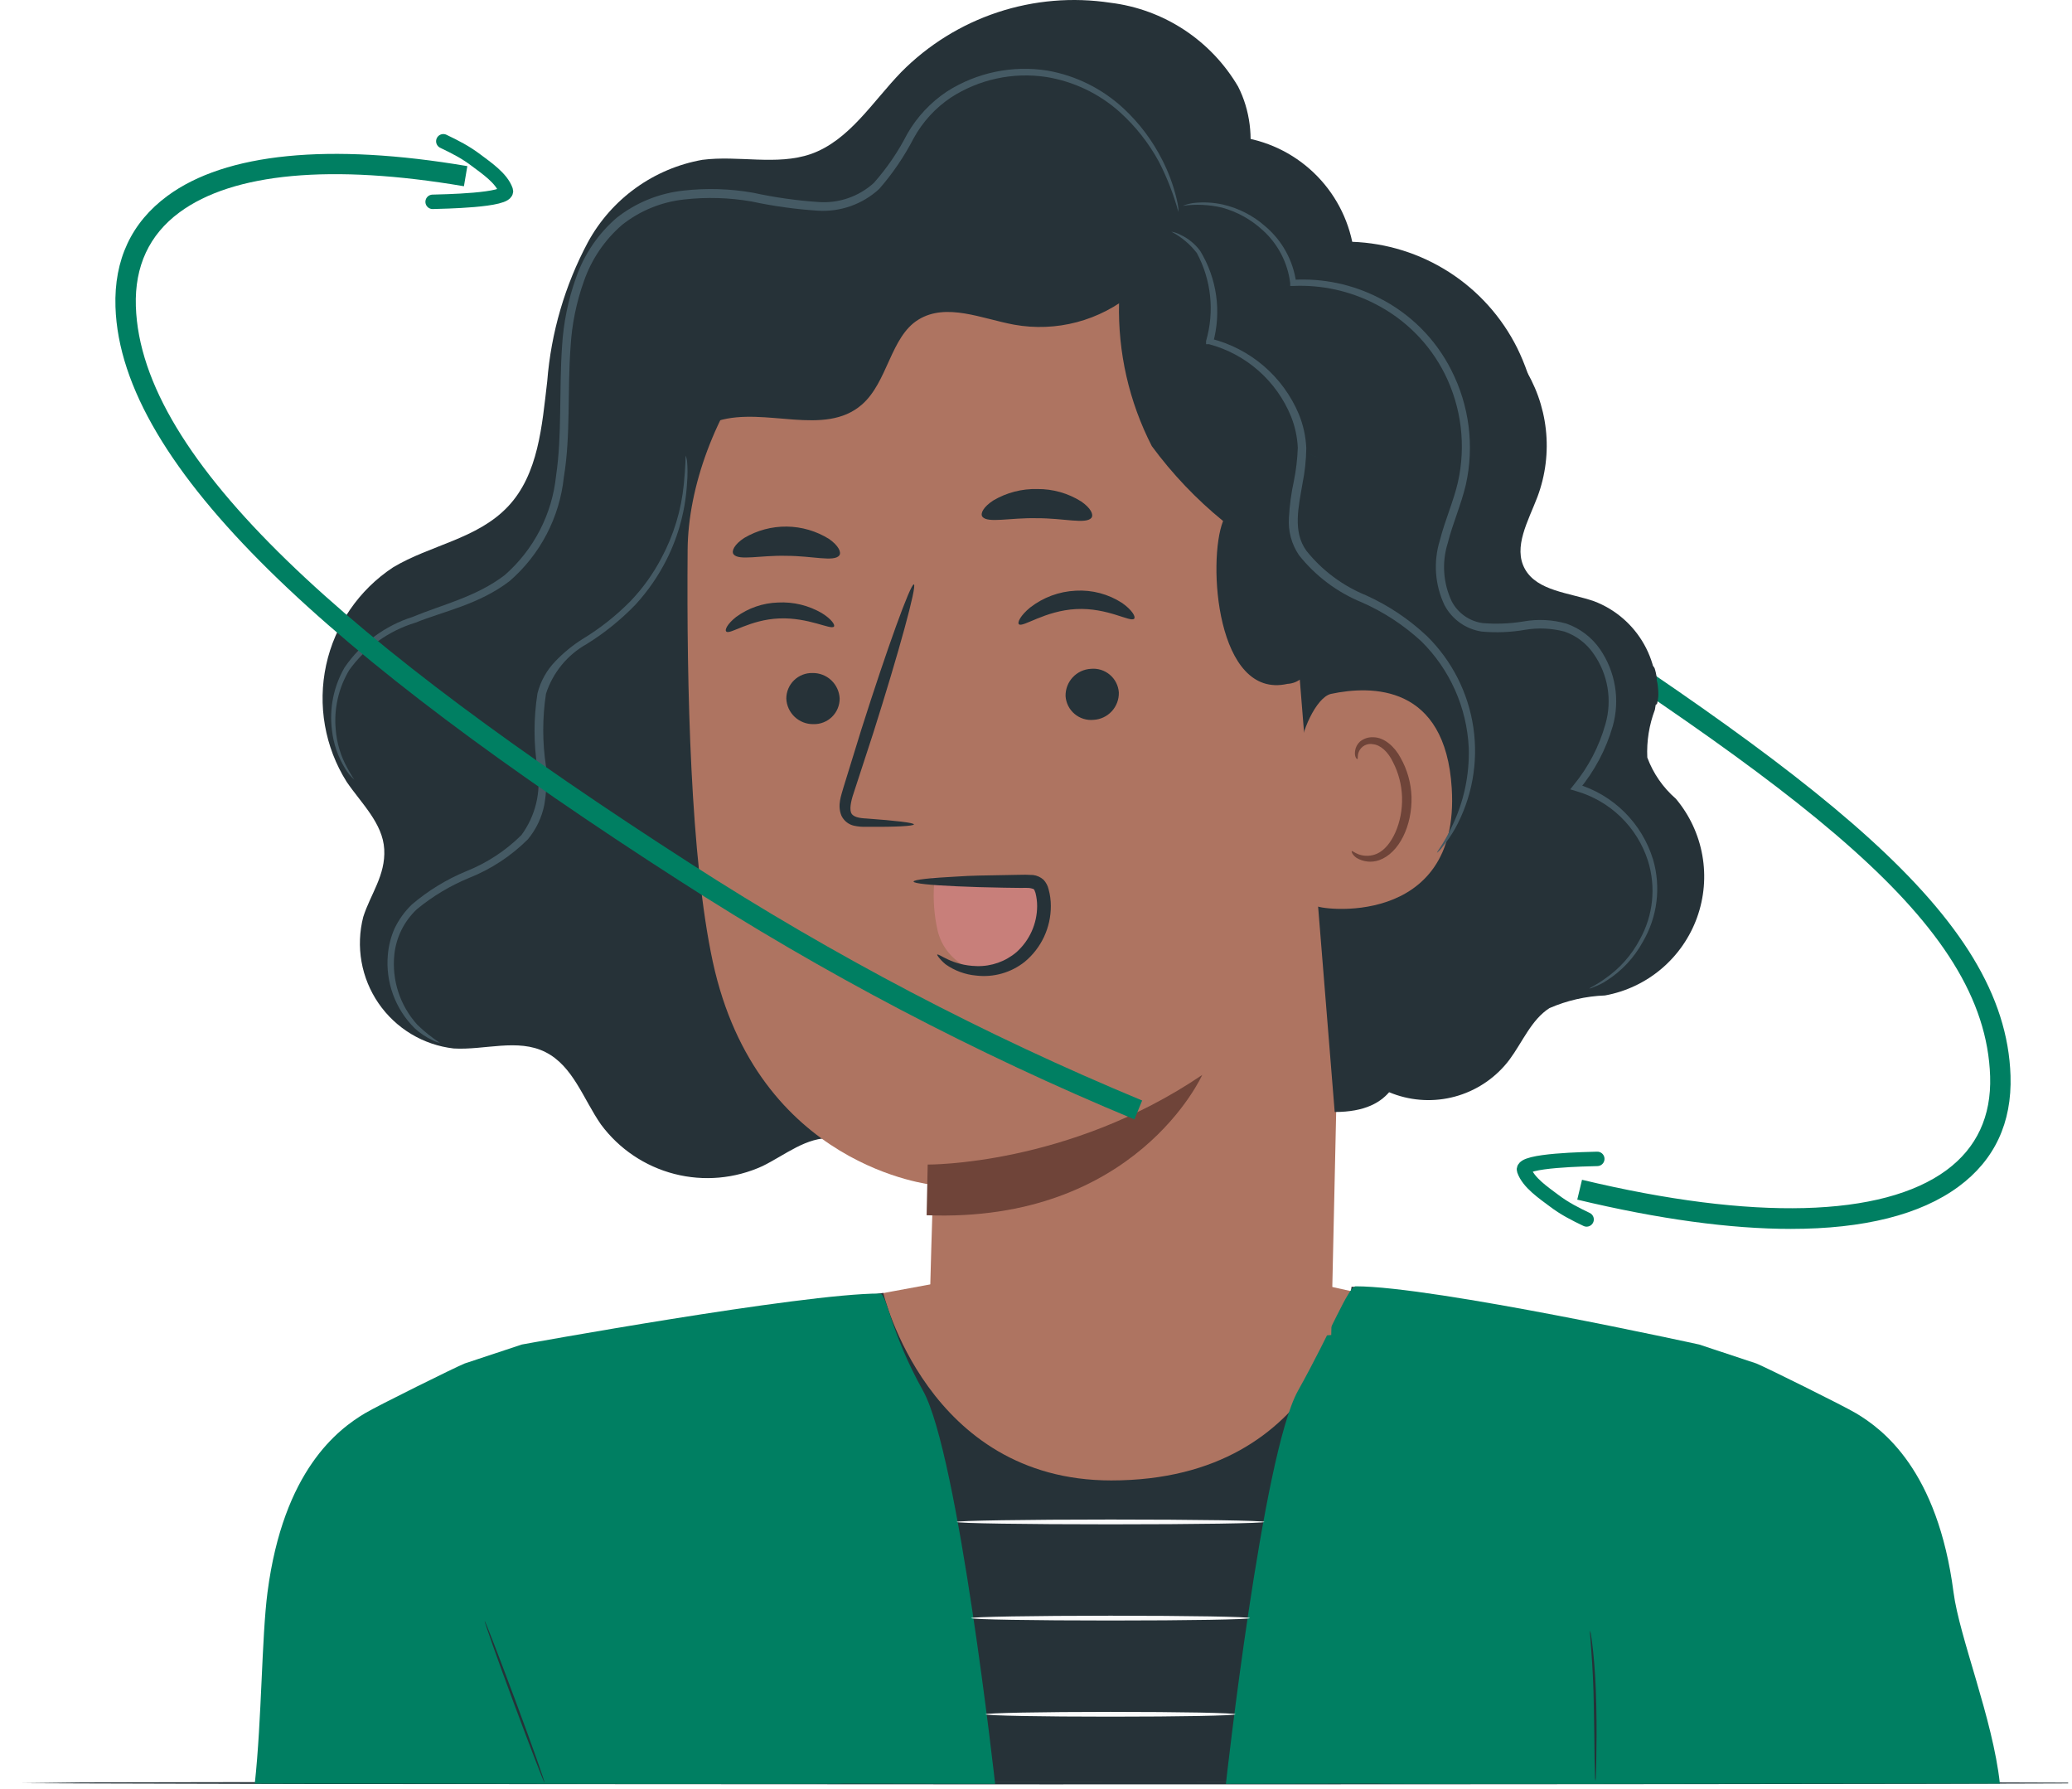
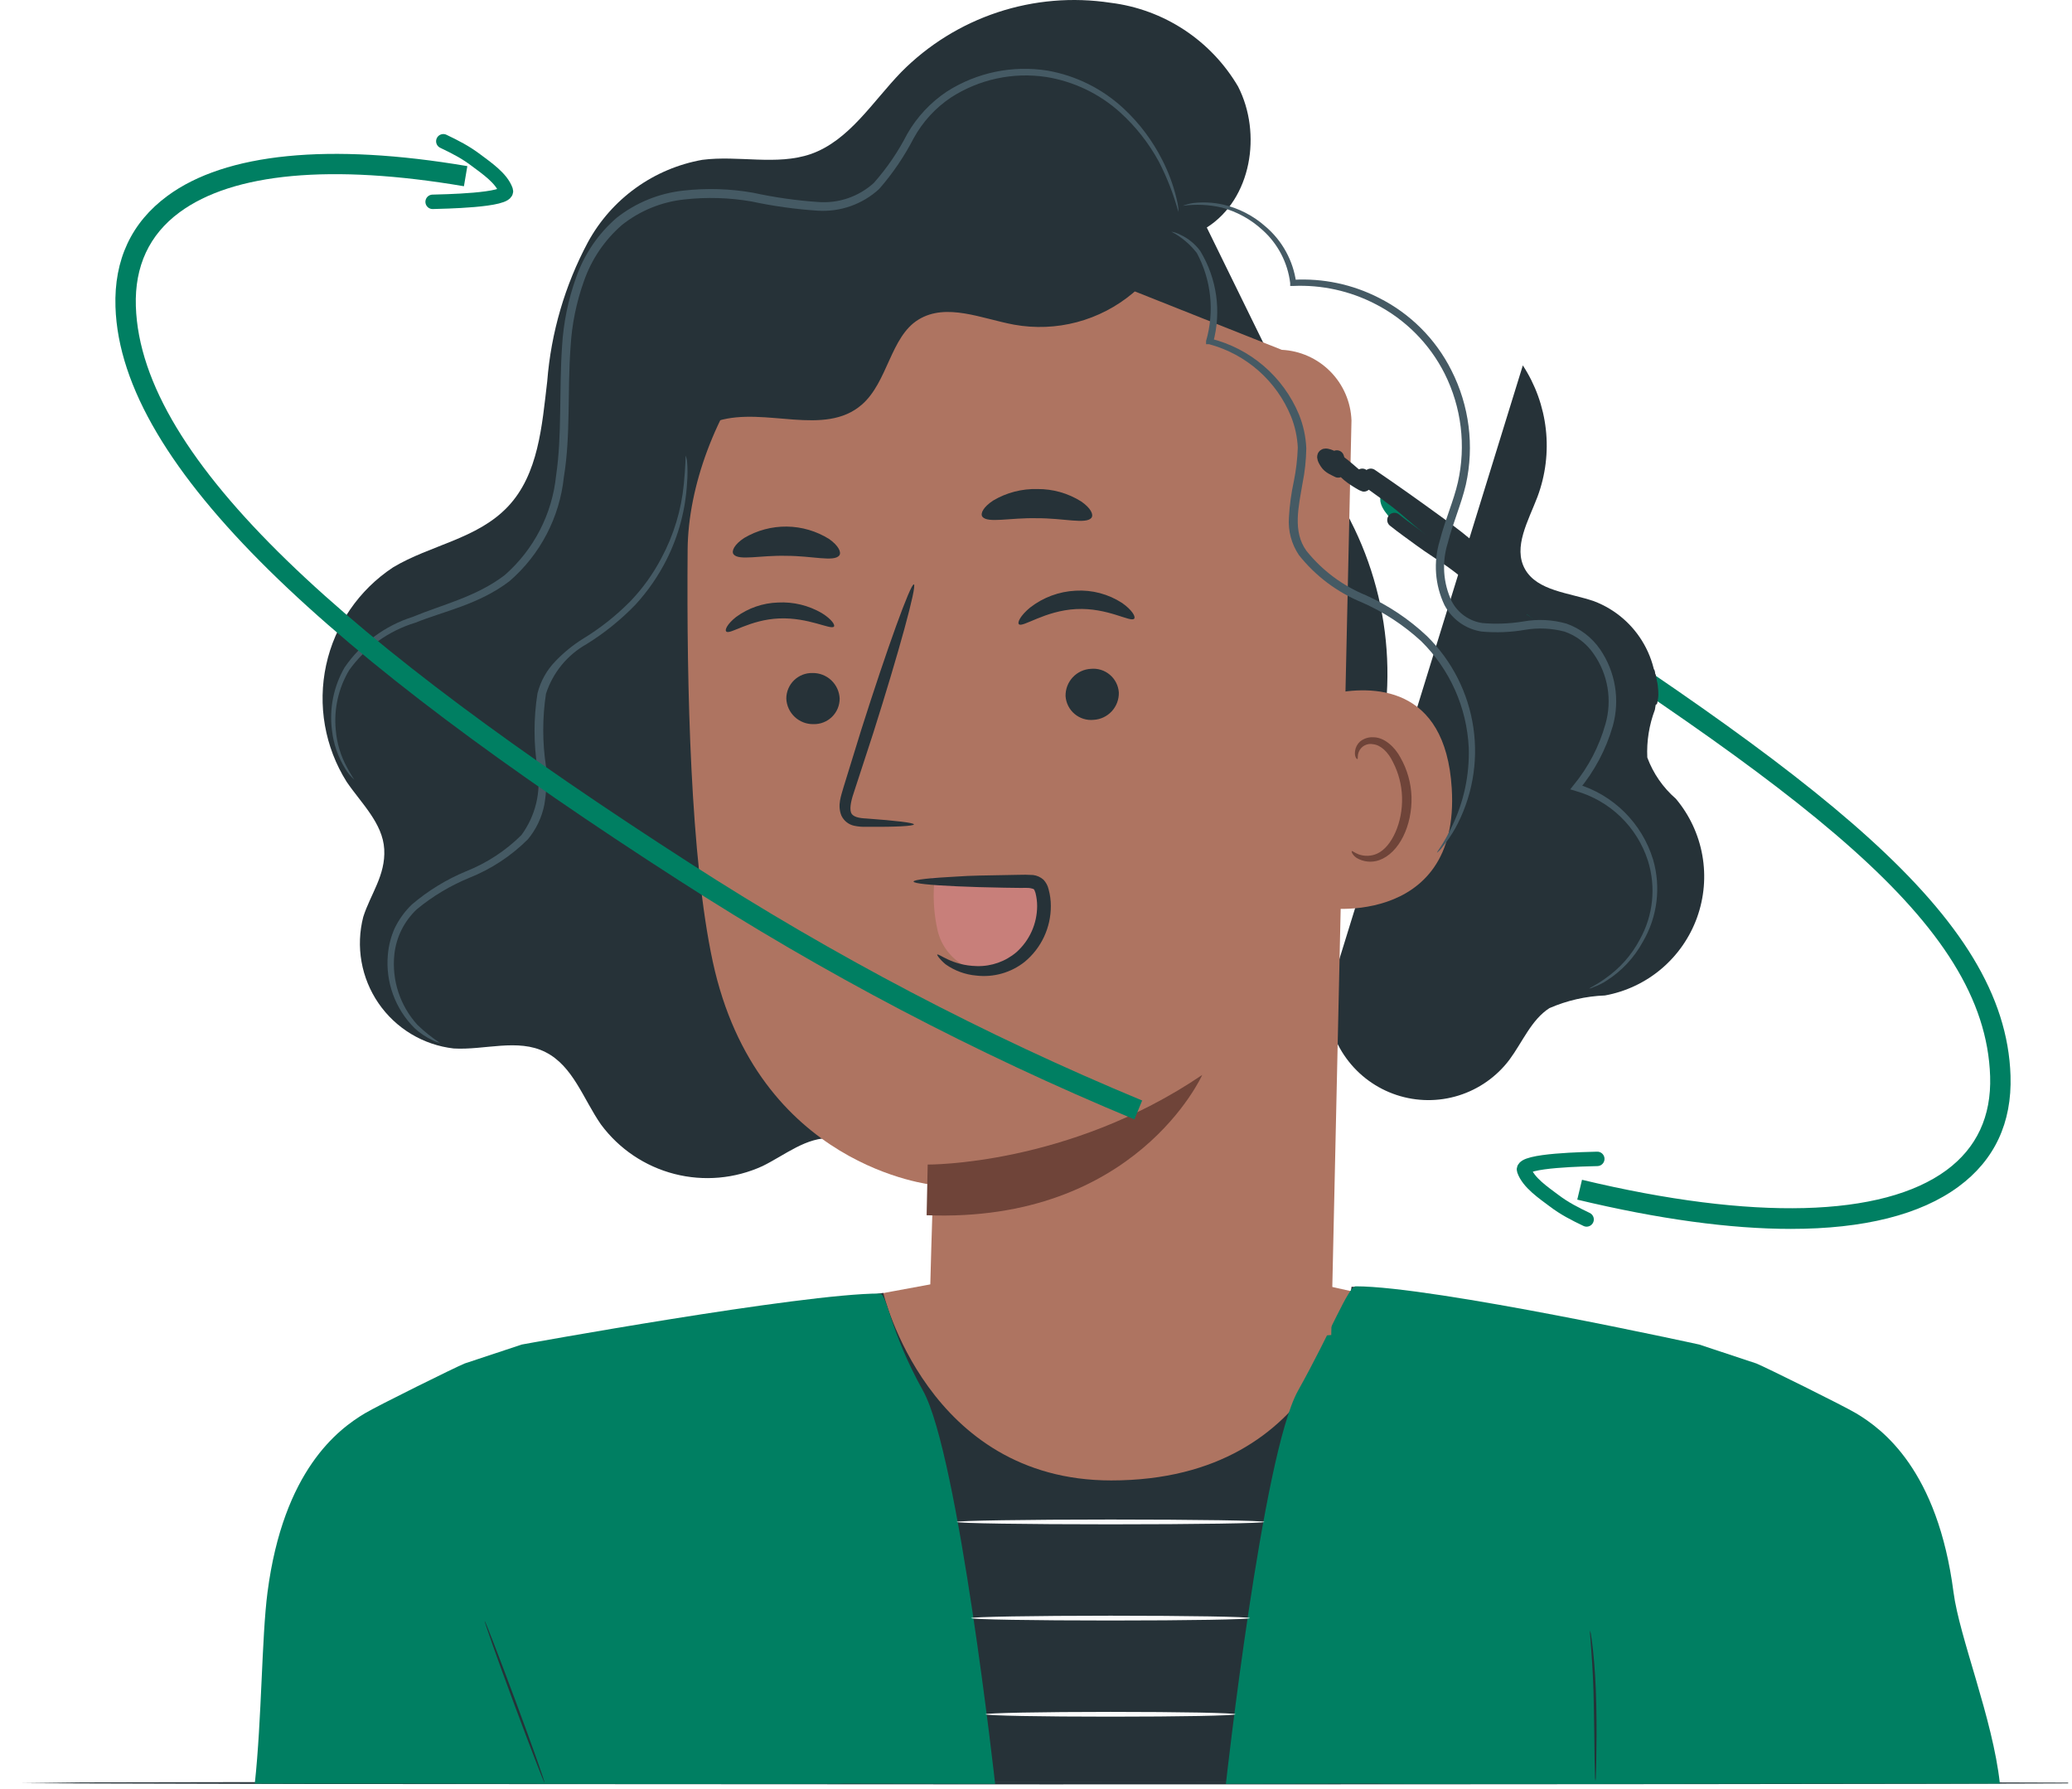
<svg xmlns="http://www.w3.org/2000/svg" width="431" height="372" viewBox="0 0 431 372" fill="none">
  <path d="M316.767 75.988C319.383 79.983 321.021 84.538 321.551 89.284C322.08 94.03 321.486 98.833 319.815 103.307C317.934 108.274 314.66 113.806 317.219 118.359C319.778 122.912 326.401 123.251 331.556 125.02C335.983 126.696 339.68 129.877 341.998 134.005C344.317 138.132 345.109 142.944 344.237 147.597C343.037 150.766 342.499 154.147 342.657 157.532C343.888 160.845 345.932 163.795 348.602 166.111C351.435 169.482 353.333 173.538 354.105 177.873C354.878 182.207 354.498 186.669 353.005 190.811C351.511 194.953 348.955 198.629 345.594 201.473C342.233 204.317 338.184 206.228 333.851 207.015C329.87 207.167 325.952 208.06 322.299 209.649C318.536 212.058 316.692 216.724 313.983 220.374C311.328 223.897 307.635 226.5 303.425 227.817C299.214 229.133 294.697 229.098 290.508 227.715C286.318 226.333 282.667 223.672 280.068 220.108C277.468 216.544 276.051 212.255 276.014 207.843" fill="#263238" />
  <path d="M251.028 47.314C260.323 41.406 262.543 27.784 257.538 18C254.752 13.253 250.909 9.212 246.308 6.19C241.708 3.169 236.472 1.248 231.009 0.577C223.13 -0.624 215.078 0.056 207.511 2.56C199.944 5.065 193.078 9.324 187.471 14.989C181.488 21.161 176.671 29.214 168.656 32.036C161.544 34.482 153.604 32.262 146.078 33.24C141.085 34.131 136.356 36.132 132.239 39.095C128.123 42.059 124.725 45.909 122.296 50.362C117.507 59.32 114.625 69.172 113.829 79.299C112.738 88.518 112.023 98.641 105.626 105.377C99.229 112.112 89.558 113.317 81.769 117.983C74.648 122.677 69.649 129.972 67.841 138.307C66.034 146.641 67.562 155.352 72.098 162.574C75.146 167.052 79.624 171.191 79.925 176.61C80.226 182.029 77.065 185.942 75.56 190.684C74.775 193.731 74.654 196.911 75.202 200.009C75.751 203.107 76.958 206.052 78.741 208.645C80.524 211.237 82.842 213.417 85.539 215.038C88.236 216.659 91.249 217.683 94.375 218.041C100.809 218.417 107.696 215.896 113.453 218.793C119.21 221.691 121.318 228.54 125.005 233.845C128.765 238.923 134.155 242.554 140.273 244.129C146.391 245.705 152.865 245.13 158.609 242.5C163.313 240.205 167.791 236.367 173.059 236.705C178.327 237.044 182.429 241.56 187.622 242.538C194.357 243.855 200.792 238.775 204.819 233.281C208.845 227.787 211.63 221.089 216.785 216.536C223.521 210.552 233.003 209.01 241.508 206.112C250.969 202.862 259.62 197.615 266.874 190.727C274.129 183.839 279.818 175.472 283.555 166.192C287.291 156.913 288.989 146.938 288.532 136.945C288.075 126.952 285.474 117.174 280.906 108.274" fill="#263238" />
  <path d="M425.24 370.77H426.48H430.2V370.88C409.38 371 322.08 371.08 217.59 371.08L63.73 371L17.1 370.88L4.42 370.83H1.13H0H1.13H4.42L17.1 370.67L63.73 370.59L217.59 370.51C322.08 370.51 409.38 370.6 430.2 370.72V370.83H426.48C425.65 370.79 425.24 370.77 425.24 370.77Z" fill="#263238" />
  <path d="M297.8 272.85C295.56 271.4 265.69 265.19 265.69 265.19L193.69 267.07L167.9 271.82C167.9 271.82 163.12 351.82 163.83 353.29C164.54 354.76 217.63 353.86 219.04 355.29C220.45 356.72 269.47 362 269.47 362L314.84 280.59L297.8 272.85Z" fill="#AE7461" />
  <path d="M365.76 293.21C349.41 279.33 284.76 267.59 281.14 267.59C281.14 267.59 276.14 307.87 231.14 307.87C192.87 307.87 183.73 268.87 183.73 268.87L155.79 273.26C151.49 274.08 113.28 283.03 107.01 284.81C93.96 288.51 67.22 297.98 59.47 326.24C56.61 336.7 56.69 355.53 53.26 370.55H121.32C121.32 370.55 341.05 370.74 341.07 370.55L414.95 370.61C414.95 370.61 383.1 307.92 365.76 293.21Z" fill="#263238" />
  <path d="M192 289.216C185.039 276.75 184.541 269 183 269C166.705 269 108.551 279.606 108.551 279.606L96.655 283.548C94.824 284.285 78.555 292.323 75.886 293.921C70.329 297.244 58.944 305.749 55.644 331.13C54.426 340.524 54.46 357.435 53 370.924H81.978C81.978 370.924 175.535 371.095 175.543 370.924L207 370.978C207 370.978 199.383 302.427 192 289.216Z" fill="#007F62" />
  <path d="M270 289.216C276.961 276.75 280.459 267.5 282 267.5C298.295 267.5 353.449 279.606 353.449 279.606L365.345 283.548C367.176 284.285 383.445 292.323 386.114 293.921C391.671 297.244 403.056 305.749 406.356 331.13C407.574 340.524 414.54 357.435 416 370.924H380.021C380.021 370.924 286.465 371.095 286.457 370.924L255 370.978C255 370.978 262.617 302.427 270 289.216Z" fill="#007F62" />
  <path d="M113.27 370.73C113.13 370.73 110.27 363.28 106.81 353.99C103.35 344.7 100.7 337.12 100.81 337.07C100.92 337.02 103.81 344.51 107.27 353.81C110.73 363.11 113.4 370.68 113.27 370.73Z" fill="#263238" />
  <path d="M331.87 370.39C331.796 369.984 331.762 369.572 331.77 369.16C331.77 368.26 331.72 367.16 331.69 365.8C331.69 362.85 331.59 358.99 331.53 354.72C331.47 350.45 331.25 346.49 331.04 343.66C330.94 342.33 330.86 341.21 330.79 340.32C330.736 339.909 330.719 339.494 330.74 339.08C330.873 339.471 330.957 339.878 330.99 340.29C331.12 341.08 331.26 342.22 331.41 343.63C331.71 346.46 331.96 350.38 332.05 354.71C332.14 359.04 332.11 362.96 332.05 365.8C332.05 367.13 331.99 368.26 331.96 369.16C331.978 369.572 331.948 369.985 331.87 370.39Z" fill="#263238" />
  <path d="M266.624 72.75L211.904 51L197.604 52.66C165.434 52.78 143.244 88.25 143.034 114.31C142.804 143.25 143.664 178.6 148.254 199.94C157.504 242.84 194.124 246.41 194.124 246.41C194.124 246.41 193.374 269.27 193.124 283.68L276.914 277.63L281.124 87.45C280.99 83.628 279.426 79.996 276.74 77.273C274.054 74.55 270.444 72.936 266.624 72.75Z" fill="#AE7461" />
  <path d="M194.296 183.921C194.078 187.099 194.318 190.293 195.007 193.403C195.361 194.958 196.038 196.421 196.995 197.698C197.951 198.974 199.165 200.035 200.558 200.812C202.123 201.482 203.83 201.748 205.524 201.585C207.218 201.422 208.844 200.836 210.252 199.88C213.06 197.92 215.161 195.106 216.244 191.857C217.329 188.993 217.47 185.081 214.8 183.547C213.635 183.01 212.355 182.769 211.074 182.846L193.734 182.503" fill="#C87F7A" />
  <path d="M194.936 198.542C195.201 198.111 197.889 200.807 203.212 200.91C206.217 200.988 209.144 199.957 211.436 198.012C212.782 196.809 213.861 195.335 214.602 193.688C215.343 192.041 215.73 190.257 215.738 188.451C215.739 187.521 215.624 186.594 215.394 185.693C215.079 184.827 215.153 184.913 214.479 184.735C213.804 184.558 212.65 184.69 211.734 184.644L208.903 184.606C205.202 184.541 201.864 184.449 199.071 184.316C193.487 184.073 190.015 183.717 190.032 183.328C190.048 182.939 193.488 182.567 199.079 182.285C201.869 182.076 205.198 182.055 208.888 181.983L211.736 181.93C212.786 181.888 213.838 181.9 214.887 181.967C215.695 182.061 216.453 182.403 217.059 182.945C217.585 183.504 217.952 184.193 218.121 184.941C218.434 186.074 218.591 187.244 218.587 188.42C218.593 190.637 218.107 192.828 217.165 194.835C216.223 196.843 214.847 198.616 213.138 200.029C211.732 201.141 210.121 201.966 208.396 202.455C206.671 202.944 204.867 203.089 203.086 202.881C200.781 202.682 198.57 201.871 196.682 200.532C195.392 199.443 194.945 198.655 194.936 198.542Z" fill="#263238" />
  <path d="M163.56 145.28C163.622 146.729 164.25 148.096 165.308 149.089C166.365 150.081 167.77 150.62 169.22 150.59C169.929 150.607 170.634 150.483 171.294 150.223C171.954 149.963 172.556 149.574 173.063 149.078C173.57 148.582 173.972 147.99 174.247 147.336C174.521 146.682 174.662 145.979 174.66 145.27C174.595 143.823 173.969 142.459 172.913 141.468C171.858 140.476 170.458 139.935 169.01 139.96C168.301 139.943 167.595 140.067 166.934 140.327C166.274 140.587 165.672 140.976 165.164 141.471C164.656 141.967 164.253 142.56 163.977 143.214C163.702 143.868 163.56 144.57 163.56 145.28Z" fill="#263238" />
  <path d="M151.1 131.35C151.83 132.01 155.99 128.85 162.1 128.61C168.21 128.37 172.83 131.04 173.46 130.31C173.77 129.99 172.99 128.77 170.98 127.52C168.217 125.901 165.038 125.129 161.84 125.3C158.697 125.395 155.657 126.441 153.12 128.3C151.26 129.77 150.68 131.05 151.1 131.35Z" fill="#263238" />
  <path d="M190.1 171.44C190.1 171.1 186.36 170.66 180.31 170.22C178.77 170.15 177.31 169.93 177 168.9C176.69 167.87 177.13 166.14 177.77 164.32L181.64 152.46C187 135.58 190.78 121.74 190.1 121.53C189.42 121.32 184.53 134.83 179.17 151.71C177.89 155.87 176.663 159.843 175.49 163.63C175.01 165.39 174.12 167.41 175.03 169.63C175.28 170.156 175.647 170.617 176.103 170.98C176.559 171.342 177.091 171.595 177.66 171.72C178.517 171.903 179.394 171.977 180.27 171.94C186.38 172 190.1 171.78 190.1 171.44Z" fill="#263238" />
  <path d="M192.97 242.18C192.97 242.18 222.19 242.46 250.08 223.54C250.08 223.54 236.29 254.39 192.75 252.72L192.97 242.18Z" fill="#6F4439" />
  <path d="M152.58 115.26C153.66 116.66 158.18 115.44 163.58 115.59C168.95 115.59 173.45 116.9 174.58 115.52C175.07 114.85 174.41 113.46 172.48 112.1C169.836 110.443 166.786 109.546 163.666 109.508C160.546 109.469 157.475 110.29 154.79 111.88C152.78 113.2 152.1 114.58 152.58 115.26Z" fill="#263238" />
  <path d="M232.73 144C232.768 145.448 232.24 146.854 231.258 147.919C230.276 148.983 228.916 149.622 227.47 149.7C226.764 149.769 226.051 149.695 225.374 149.484C224.696 149.273 224.068 148.929 223.526 148.471C222.983 148.014 222.538 147.452 222.216 146.82C221.894 146.188 221.701 145.498 221.65 144.79C221.611 143.342 222.14 141.936 223.122 140.871C224.104 139.807 225.463 139.168 226.91 139.09C227.616 139.02 228.33 139.092 229.008 139.303C229.686 139.513 230.315 139.858 230.857 140.316C231.4 140.773 231.845 141.335 232.167 141.968C232.488 142.601 232.68 143.292 232.73 144Z" fill="#263238" />
  <path d="M235.92 128.66C235.21 129.5 230.42 126.33 223.87 126.66C217.32 126.99 212.7 130.58 211.94 129.81C211.57 129.47 212.27 127.99 214.27 126.35C216.998 124.226 220.317 123 223.77 122.84C227.177 122.642 230.559 123.539 233.42 125.4C235.52 126.88 236.28 128.28 235.92 128.66Z" fill="#263238" />
  <path d="M227.03 107.69C225.88 109.07 221.24 107.74 215.69 107.77C210.14 107.63 205.46 108.86 204.35 107.46C203.86 106.78 204.58 105.4 206.61 104.08C209.386 102.44 212.567 101.615 215.79 101.7C219.003 101.672 222.157 102.564 224.88 104.27C226.87 105.63 227.54 107 227.03 107.69Z" fill="#263238" />
  <path d="M246.399 37.831C246.408 42.242 245.448 46.602 243.586 50.601C241.724 54.6 239.006 58.141 235.625 60.973C232.243 63.806 228.28 65.86 224.016 66.992C219.753 68.123 215.293 68.304 210.951 67.521C204.216 66.279 196.878 62.892 191.045 66.467C185.212 70.042 184.686 79.45 179.267 84.153C171.515 90.889 159.21 84.567 149.389 87.502C141.863 89.723 137.046 96.985 132.004 103.119C126.961 109.253 119.398 115.01 111.796 112.752C112.033 105.909 113.055 99.116 114.844 92.507C116.614 85.875 120.597 80.046 126.133 75.988C129.474 74.291 132.715 72.407 135.842 70.343C142.164 65.263 143.631 56.383 147.507 49.308C150.065 44.734 153.676 40.837 158.041 37.938C162.406 35.038 167.399 33.222 172.606 32.638C181.261 31.773 190.142 34.369 198.571 32.224C204.818 30.681 210.236 26.617 216.558 25.413C228.826 23.08 240.265 31.923 249.183 40.691" fill="#263238" />
-   <path d="M269.692 132.922C270.672 133.393 271.467 134.178 271.952 135.152C272.436 136.127 272.582 137.235 272.366 138.301C272.15 139.367 271.585 140.331 270.76 141.04C269.935 141.749 268.897 142.163 267.81 142.216C253.059 145.565 251.103 116.741 254.414 108.349C248.836 103.801 243.855 98.566 239.588 92.771C234.863 83.548 232.521 73.289 232.777 62.93C227.471 63.231 204.818 55.743 207.226 55.065C212.72 53.485 224.009 49.91 226.982 45.131C229.964 40.011 234.237 35.764 239.374 32.812C244.511 29.861 250.333 28.308 256.258 28.31C262.242 28.782 267.913 31.177 272.423 35.138C276.934 39.099 280.041 44.413 281.282 50.286C288.459 50.545 295.434 52.732 301.473 56.619C307.513 60.507 312.393 65.949 315.6 72.375C318.895 79.121 320.503 86.567 320.286 94.071C320.07 101.576 318.036 108.916 314.358 115.461C311.974 118.552 310.431 122.208 309.88 126.073C309.88 130.965 313.418 134.841 315.977 138.867C322.938 149.893 322.411 165.208 317.03 177.062C311.649 188.915 307.849 193.28 300.21 195.689C285.158 200.392 302.58 231.249 277.632 231.249" fill="#263238" />
  <path d="M270.58 156C270.41 152.77 273.72 145 276.87 144.3C285.3 142.51 300.66 142.3 301.98 163.93C303.8 193.42 273.81 189.16 273.7 188.32C273.62 187.66 271.16 167.13 270.58 156Z" fill="#AE7461" />
  <path d="M281.18 177C281.3 176.9 281.72 177.33 282.61 177.67C283.864 178.122 285.245 178.068 286.46 177.52C289.46 176.18 291.82 171.07 291.64 165.75C291.56 163.216 290.914 160.732 289.75 158.48C288.75 156.38 287.22 154.95 285.64 154.77C285.031 154.638 284.396 154.727 283.846 155.02C283.297 155.313 282.87 155.791 282.64 156.37C282.3 157.22 282.52 157.79 282.37 157.85C282.22 157.91 281.7 157.4 281.87 156.17C281.97 155.43 282.323 154.748 282.87 154.24C283.652 153.588 284.653 153.259 285.67 153.32C287.95 153.32 290.13 155.32 291.32 157.56C292.726 160.043 293.512 162.828 293.61 165.68C293.78 171.63 291.08 177.38 286.89 178.88C286.111 179.156 285.28 179.254 284.458 179.167C283.636 179.081 282.844 178.812 282.14 178.38C281.28 177.75 281.1 177.1 281.18 177Z" fill="#6F4439" />
  <path d="M372.519 255.561C359.935 255.561 345.033 253.536 328.088 249.474L329.077 245.348C364.657 253.876 391.581 253.166 404.891 243.348C411.182 238.708 414.237 232.144 413.971 223.838C412.944 191.694 375.007 164.674 304 119C268.011 95.85 306.788 107.088 270.462 93.763C307.076 107.193 306.296 115.431 306.296 115.431C378.424 161.827 417.142 190.227 418.212 223.702C418.525 233.486 414.891 241.246 407.41 246.763C399.465 252.623 387.673 255.561 372.519 255.561Z" fill="#007F62" />
  <path d="M89.99 41.973C91.831 41.909 105.944 41.72 105.219 39.627C104.314 37.011 101.105 34.892 99.045 33.329C96.813 31.636 94.675 30.555 92.213 29.378" stroke="#007F62" stroke-width="3" stroke-linecap="round" />
  <path d="M332.256 241C330.415 241.063 316.302 241.253 317.027 243.346C317.932 245.962 321.141 248.081 323.201 249.644C325.433 251.337 327.571 252.417 330.033 253.595" stroke="#007F62" stroke-width="3" stroke-linecap="round" />
  <path d="M73.716 162.16C73.716 162.16 73.114 161.333 72.211 159.639C70.87 157.216 70.061 154.535 69.84 151.775C69.423 147.428 70.412 143.062 72.662 139.319C76.039 134.627 80.865 131.175 86.397 129.498C92.343 127.089 99.605 125.735 106.002 120.843C112.377 115.326 116.413 107.59 117.291 99.205C118.721 90.513 118.006 81.406 118.684 72.15C118.951 67.474 119.889 62.861 121.468 58.452C123.037 53.94 125.762 49.917 129.371 46.787C133.105 43.819 137.609 41.978 142.353 41.481C147.003 40.959 151.703 41.098 156.314 41.895C160.864 42.871 165.48 43.513 170.124 43.814C172.445 43.959 174.771 43.633 176.963 42.858C179.155 42.082 181.168 40.871 182.88 39.298C185.693 36.076 188.107 32.526 190.068 28.724C191.928 25.338 194.573 22.448 197.782 20.295C203.647 16.493 210.701 14.967 217.613 16.006C223.33 16.924 228.66 19.472 232.966 23.343C236.222 26.287 238.958 29.761 241.056 33.616C242.772 36.952 244.134 40.458 245.12 44.078C245.12 44.078 245.12 43.814 245.12 43.325C245.033 42.601 244.894 41.884 244.706 41.18C244.04 38.44 243.055 35.788 241.771 33.278C239.752 29.27 237.038 25.652 233.756 22.591C229.352 18.479 223.848 15.733 217.914 14.688C210.645 13.524 203.202 15.064 196.992 19.016C193.583 21.28 190.748 24.308 188.713 27.859C186.833 31.539 184.493 34.965 181.752 38.057C180.195 39.465 178.368 40.541 176.382 41.221C174.396 41.9 172.292 42.168 170.199 42.008C165.655 41.699 161.14 41.057 156.69 40.089C151.895 39.24 147.003 39.088 142.165 39.637C137.081 40.181 132.255 42.151 128.242 45.319C124.387 48.659 121.48 52.955 119.813 57.775C118.179 62.355 117.204 67.144 116.915 71.999C116.275 81.444 116.915 90.513 115.673 98.904C114.861 106.908 111.041 114.304 104.986 119.601C99.041 124.154 91.853 125.772 85.833 128.293C80.077 130.116 75.097 133.812 71.684 138.792C69.399 142.738 68.473 147.326 69.05 151.85C69.362 154.68 70.301 157.405 71.797 159.827C72.313 160.699 72.96 161.486 73.716 162.16Z" fill="#455A64" />
  <path d="M142.617 94.727C142.617 94.727 142.617 96.91 142.241 100.711C141.715 106.086 140.129 111.305 137.575 116.064C135.861 119.337 133.695 122.352 131.14 125.019C128.143 128.058 124.781 130.712 121.13 132.922C119.097 134.209 117.227 135.738 115.561 137.475C113.733 139.348 112.434 141.672 111.798 144.211C110.989 149.372 110.989 154.628 111.798 159.79C112.193 162.211 112.101 164.686 111.526 167.071C110.951 169.455 109.904 171.701 108.449 173.675C105.158 176.935 101.241 179.495 96.934 181.201C92.832 182.904 89.022 185.24 85.645 188.125C84.169 189.556 82.958 191.238 82.07 193.092C81.309 194.822 80.838 196.665 80.678 198.548C80.423 201.348 80.791 204.169 81.753 206.81C82.716 209.452 84.251 211.847 86.247 213.826C87.363 214.857 88.633 215.707 90.01 216.347C90.484 216.593 90.991 216.771 91.515 216.874C89.829 215.776 88.254 214.515 86.812 213.111C85.028 211.146 83.68 208.826 82.856 206.304C82.032 203.781 81.752 201.112 82.033 198.473C82.418 194.874 84.088 191.534 86.736 189.066C90.016 186.365 93.682 184.17 97.612 182.556C102.177 180.738 106.325 178.011 109.804 174.541C111.527 172.468 112.704 169.997 113.228 167.353C113.679 164.707 113.793 162.013 113.567 159.338C112.81 154.349 112.81 149.275 113.567 144.286C114.982 139.892 118.006 136.195 122.033 133.938C125.747 131.635 129.16 128.88 132.193 125.734C134.791 122.904 136.982 119.725 138.703 116.289C141.184 111.328 142.618 105.91 142.918 100.372C143.045 98.882 143.045 97.384 142.918 95.894C142.868 95.494 142.767 95.102 142.617 94.727Z" fill="#455A64" />
  <path d="M243.652 48.179C245.723 49.255 247.533 50.771 248.958 52.62C251.967 58.229 252.656 64.796 250.877 70.908V71.585H251.517C255.327 72.608 258.849 74.499 261.807 77.11C264.764 79.722 267.077 82.982 268.563 86.637C269.385 88.702 269.856 90.889 269.955 93.109C269.873 95.461 269.596 97.802 269.127 100.109C268.587 102.586 268.247 105.103 268.111 107.635C267.913 110.389 268.642 113.131 270.181 115.424C273.636 119.787 278.16 123.183 283.314 125.283C287.828 127.277 291.985 129.997 295.619 133.336C301.589 139.216 305.122 147.13 305.516 155.5C305.692 161.159 304.491 166.776 302.016 171.869C300.247 175.632 298.78 177.212 298.93 177.325C299.364 176.982 299.745 176.576 300.059 176.121C301.027 174.94 301.895 173.682 302.656 172.358C306.192 165.957 307.536 158.575 306.483 151.339C305.43 144.102 302.037 137.409 296.823 132.282C293.105 128.781 288.833 125.92 284.179 123.815C279.319 121.839 275.044 118.652 271.761 114.558C268.826 110.532 270.143 105.301 270.934 100.56C271.424 98.144 271.688 95.687 271.724 93.222C271.622 90.793 271.1 88.399 270.181 86.148C268.561 82.281 266.061 78.846 262.879 76.115C259.698 73.384 255.923 71.434 251.855 70.418L252.344 71.246C253.215 68.057 253.427 64.725 252.968 61.451C252.508 58.178 251.387 55.032 249.673 52.206C248.603 50.743 247.179 49.577 245.533 48.819C244.945 48.504 244.31 48.288 243.652 48.179Z" fill="#455A64" />
  <path d="M205 356.5C205 356.788 216.648 357 231 357C245.352 357 257 356.788 257 356.5C257 356.212 245.366 356 231 356C216.634 356 205 356.231 205 356.5Z" fill="#FAFAFA" />
  <path d="M202 336.5C202 336.788 214.992 337 231 337C247.008 337 260 336.788 260 336.5C260 336.212 247.023 336 231 336C214.977 336 202 336.231 202 336.5Z" fill="#FAFAFA" />
  <path d="M199 316.5C199 316.788 213.336 317 231 317C248.664 317 263 316.788 263 316.5C263 316.212 248.681 316 231 316C213.319 316 199 316.231 199 316.5Z" fill="#FAFAFA" />
  <path d="M235.973 232.787C202.958 219.086 171.241 202.447 141.204 183.069C69.076 136.673 25.088 97.281 24.019 63.805C23.706 54.021 27.34 46.262 34.821 40.745C46.922 31.818 68.496 29.677 97.212 34.546L96.503 38.73C68.949 34.056 48.491 35.934 37.34 44.159C31.049 48.799 27.994 55.363 28.259 63.67C29.287 95.812 72.492 133.825 143.5 179.5C173.319 198.738 204.806 215.258 237.582 228.86L235.973 232.787Z" fill="#007F62" />
  <path d="M283.371 98.949C286.355 101.298 289.589 103.315 292.458 105.811C294.171 107.302 295.904 108.76 297.664 110.197C302.952 114.517 308.199 118.9 313.679 122.977C318.698 126.711 323.663 130.517 328.916 133.916C330.738 135.095 332.524 136.299 334.421 137.357C335.215 137.8 336.133 138.244 336.774 138.885" stroke="#263238" stroke-width="3" stroke-linecap="round" />
  <path d="M278.078 95.141C278.78 97.523 280.641 98.945 282.711 100.192C283.031 100.385 283.953 100.953 283.733 100.651C283.171 99.882 282.151 99.152 281.457 98.552C280.192 97.456 278.891 96.301 277.459 95.42C277.009 95.143 276.467 94.884 275.942 94.79C274.981 94.619 275.785 95.855 276.029 96.23C276.579 97.07 277.504 97.383 278.356 97.834" stroke="#263238" stroke-width="3" stroke-linecap="round" />
  <path d="M285.136 98.949C289.794 102.117 294.387 105.387 298.943 108.701C301.736 110.731 304.485 112.787 307.018 115.135C309.754 117.669 312.174 120.506 314.959 122.998C320.283 127.761 326.448 131.268 332.347 135.242C335.519 137.378 338.677 139.66 341.449 142.311C341.904 142.746 342.882 143.277 343.089 143.9" stroke="#263238" stroke-width="3" stroke-linecap="round" />
-   <path d="M285.229 103.407C288.273 105.295 290.966 107.758 293.918 109.794C296.688 111.706 299.394 113.664 302.08 115.687C305.389 118.178 308.331 121.061 311.543 123.664C312.869 124.738 314.256 125.711 315.63 126.718C316.161 127.108 316.616 127.575 317.178 127.925" stroke="#263238" stroke-width="3" stroke-linecap="round" />
  <path d="M316.156 127.275C313.179 124.965 310.103 122.784 307.085 120.527C305.406 119.27 303.782 117.935 302.08 116.708C299.952 115.174 297.704 113.818 295.59 112.261C293.751 110.907 291.836 109.565 290.058 108.143" stroke="#263238" stroke-width="3" stroke-linecap="round" />
  <path d="M314.577 121.146C316.141 122.13 317.62 123.287 319.169 124.303C320.635 125.264 322.077 126.252 323.534 127.224C326.877 129.452 330.518 131.126 333.874 133.333C334.529 133.764 335.141 134.262 335.773 134.726C336.282 135.1 336.692 135.612 337.213 135.964C338.585 136.891 339.961 137.978 341.046 139.236C341.282 139.508 341.712 139.743 341.882 140.04C341.994 140.237 342.332 140.549 342.532 140.649" stroke="#263238" stroke-width="3" stroke-linecap="round" />
  <path d="M340.396 141.949C339.365 141.52 338.443 140.827 337.403 140.391C337.135 140.279 336.439 140.165 336.31 139.906" stroke="#263238" stroke-width="3" stroke-linecap="round" />
  <path d="M343.376 140.25C343.416 140.432 343.495 140.605 343.508 140.793C343.515 140.903 343.545 141.02 343.573 141.127C343.617 141.295 343.624 141.47 343.65 141.641C343.715 142.069 343.745 142.511 343.754 142.943C343.763 143.374 343.766 143.804 343.773 144.235C343.779 144.586 343.81 144.933 343.81 145.284C343.81 145.476 343.81 145.669 343.81 145.861C343.81 145.901 343.802 145.949 343.811 145.989C343.815 146.007 343.88 145.814 343.885 145.787C343.911 145.646 343.92 145.506 343.923 145.363C343.925 145.269 343.927 145.138 343.951 145.047C343.981 144.933 343.952 144.804 343.965 144.687C343.998 144.375 344.074 144.07 344.092 143.756C344.133 143.037 344.187 142.29 344.092 141.574C344.047 141.229 344.026 140.871 343.942 140.533" stroke="#263238" stroke-linecap="round" />
  <path d="M343.715 139.609C343.795 140.245 343.952 140.866 344.119 141.483C344.31 142.195 344.393 142.946 344.44 143.68C344.472 144.179 344.477 144.7 344.398 145.194C344.35 145.495 344.293 145.794 344.243 146.095" stroke="#263238" stroke-linecap="round" />
-   <path d="M343.564 138.93C343.713 139.063 343.778 139.336 343.824 139.527C343.867 139.707 343.912 139.884 343.959 140.063C344.007 140.242 344.034 140.435 344.063 140.619C344.09 140.789 344.13 140.963 344.13 141.136" stroke="#263238" stroke-linecap="round" />
  <path d="M330.615 205.585C330.945 205.523 331.262 205.409 331.556 205.247C332.485 204.917 333.369 204.475 334.19 203.93C337.34 201.926 339.929 199.155 341.716 195.877C343.223 193.32 344.19 190.482 344.559 187.538C344.928 184.593 344.69 181.604 343.861 178.755C342.724 175.029 340.682 171.643 337.918 168.898C335.154 166.154 331.753 164.136 328.019 163.026L328.433 164.267C331.666 160.385 334.062 155.875 335.469 151.022C336.229 148.326 336.386 145.496 335.931 142.732C335.476 139.969 334.419 137.339 332.835 135.029C331.126 132.552 328.676 130.682 325.836 129.686C322.936 128.863 319.887 128.709 316.918 129.234C314.096 129.701 311.226 129.814 308.376 129.573C307.028 129.382 305.744 128.872 304.632 128.087C303.52 127.302 302.61 126.263 301.979 125.057C300.185 121.267 299.89 116.939 301.151 112.94C302.167 108.876 303.936 104.963 304.914 100.786C306.703 92.749 305.638 84.341 301.903 77.004C298.634 70.499 293.356 65.221 286.851 61.952C281.336 59.125 275.164 57.826 268.977 58.189L269.617 58.753C269 54.208 266.721 50.052 263.22 47.088C260.7 44.853 257.659 43.287 254.377 42.535C252.327 42.082 250.215 41.98 248.13 42.233C247.41 42.347 246.704 42.536 246.023 42.798C248.745 42.42 251.513 42.547 254.189 43.174C257.313 44.031 260.189 45.618 262.58 47.803C265.793 50.663 267.853 54.596 268.375 58.866V59.468H268.977C274.916 59.198 280.821 60.496 286.099 63.231C292.319 66.407 297.367 71.482 300.511 77.719C304.002 84.703 304.973 92.679 303.258 100.297C302.355 104.248 300.586 108.124 299.495 112.413C298.127 116.856 298.476 121.65 300.474 125.847C301.245 127.306 302.349 128.563 303.695 129.518C305.041 130.472 306.593 131.097 308.225 131.341C311.252 131.618 314.301 131.491 317.294 130.965C320 130.517 322.769 130.645 325.422 131.341C327.906 132.195 330.046 133.832 331.518 136.007C332.979 138.095 333.956 140.482 334.379 142.994C334.802 145.507 334.66 148.082 333.964 150.533C332.664 155.186 330.409 159.518 327.341 163.252L326.626 164.155L327.755 164.493C331.273 165.486 334.49 167.336 337.117 169.877C339.744 172.419 341.699 175.573 342.807 179.056C343.642 181.745 343.922 184.576 343.631 187.377C343.34 190.177 342.484 192.89 341.114 195.35C339.407 198.598 336.941 201.386 333.927 203.478C331.857 204.983 330.54 205.472 330.615 205.585Z" fill="#455A64" />
</svg>